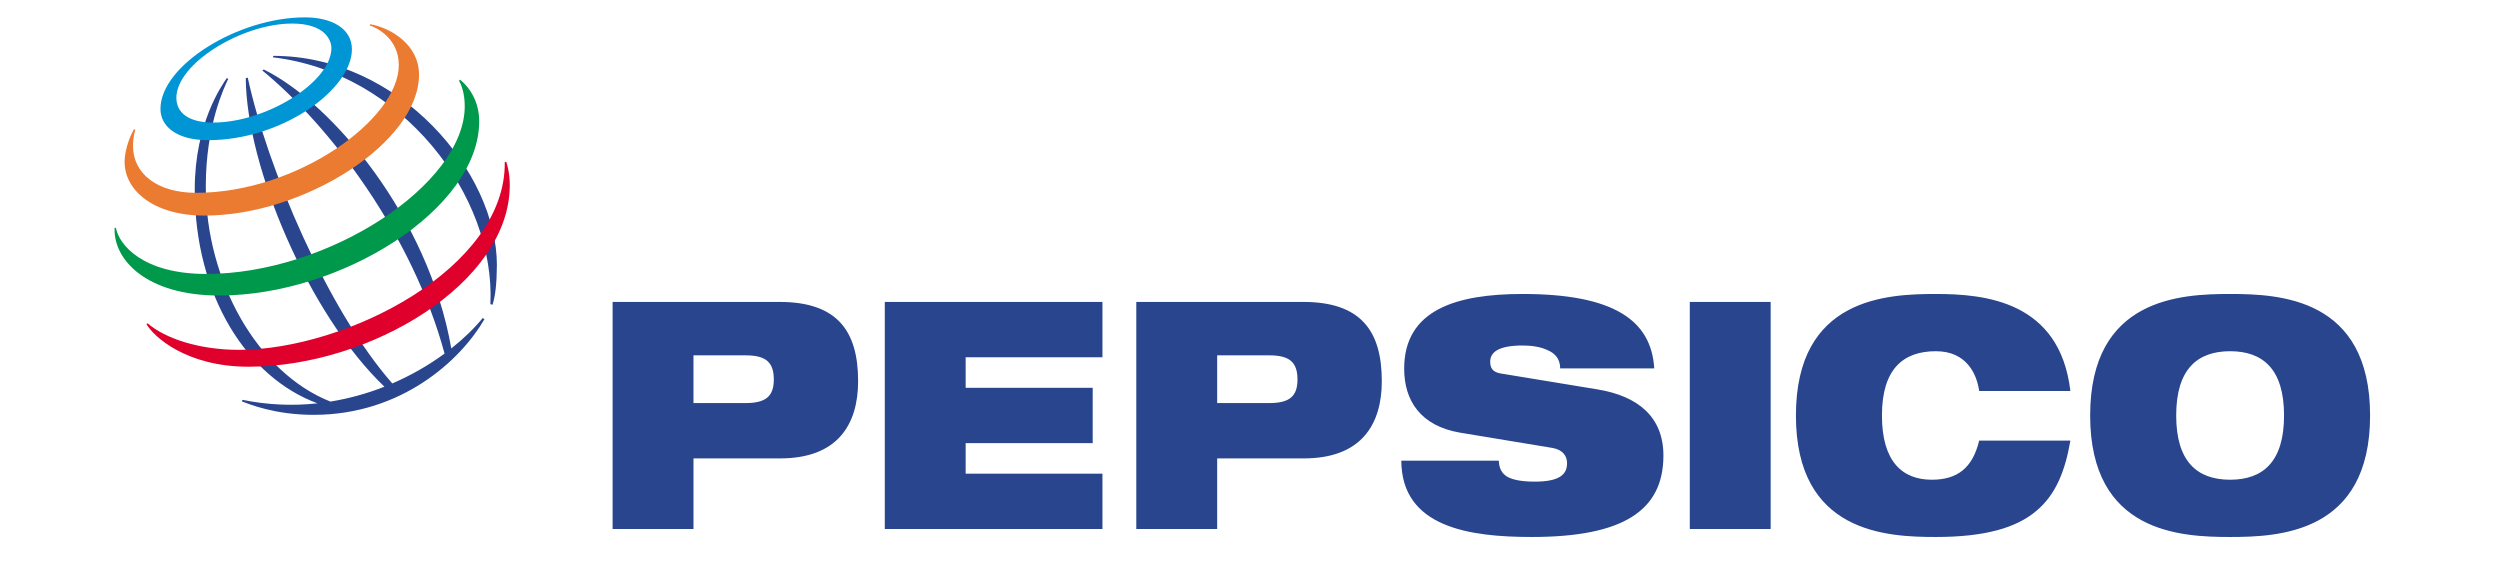
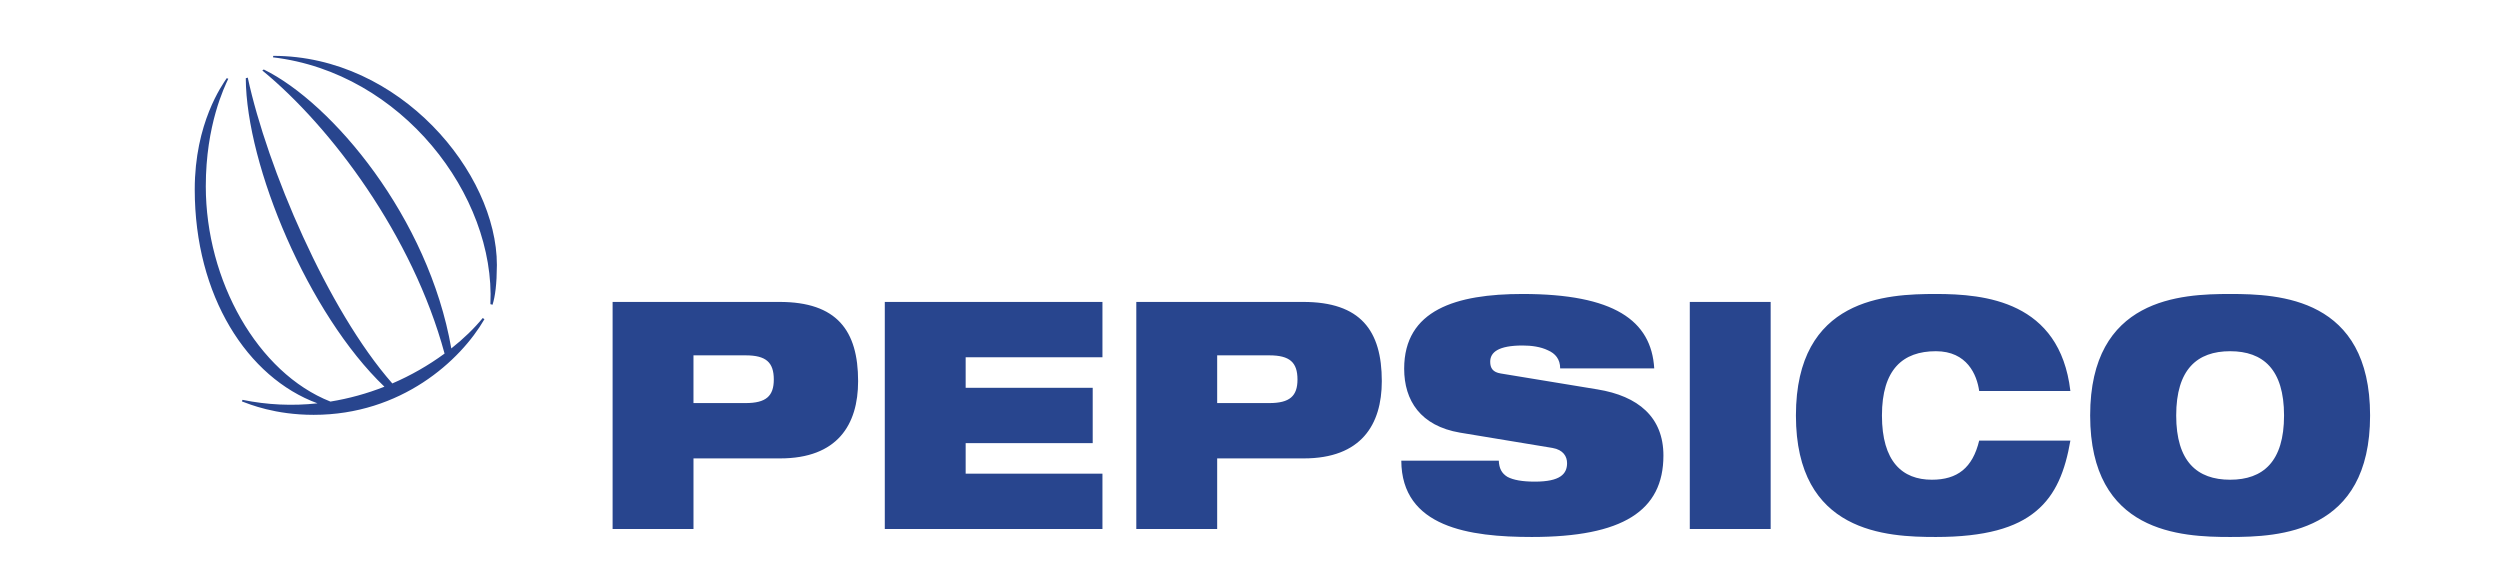
<svg xmlns="http://www.w3.org/2000/svg" width="144" height="33" viewBox="0 0 144 33" fill="none">
  <path fill-rule="evenodd" clip-rule="evenodd" d="M39.944 20.468H42.951C44.124 20.468 44.571 20.872 44.571 21.861C44.571 22.813 44.124 23.217 42.951 23.217H39.944V20.468ZM35.286 30.472H39.945V26.404H44.934C48.238 26.404 49.427 24.463 49.427 21.953C49.427 19.04 48.204 17.391 44.901 17.391H35.286V30.472ZM50.964 17.391H63.501V20.578H55.622V22.337H62.94V25.526H55.622V27.284H63.501V30.472H50.964V17.391ZM70.109 20.468H73.116C74.288 20.468 74.735 20.872 74.735 21.861C74.735 22.813 74.288 23.217 73.116 23.217H70.109V20.468ZM65.451 30.472H70.109V26.404H75.098C78.402 26.404 79.592 24.463 79.592 21.953C79.592 19.04 78.369 17.391 75.064 17.391H65.451V30.472ZM84.101 24.921C81.821 24.535 80.88 23.07 80.88 21.238C80.88 17.848 83.871 16.933 87.702 16.933C92.954 16.933 95.119 18.453 95.284 21.22H89.866C89.866 20.688 89.585 20.358 89.156 20.175C88.743 19.974 88.215 19.901 87.702 19.901C86.314 19.901 85.836 20.285 85.836 20.835C85.836 21.201 85.984 21.44 86.447 21.513L92.013 22.429C94.359 22.813 95.813 24.023 95.813 26.239C95.813 29.428 93.467 30.93 88.231 30.93C84.646 30.93 80.731 30.381 80.715 26.533H86.331C86.347 26.972 86.496 27.265 86.827 27.467C87.173 27.651 87.685 27.742 88.412 27.742C89.865 27.742 90.263 27.302 90.263 26.679C90.263 26.294 90.047 25.91 89.421 25.801L84.101 24.921ZM97.332 17.391H101.99V30.472H97.332V17.391ZM119.254 25.379C118.957 27.101 118.427 28.494 117.271 29.446C116.132 30.399 114.347 30.93 111.507 30.93C108.682 30.93 103.445 30.71 103.445 23.932C103.445 17.152 108.682 16.933 111.507 16.933C114.314 16.933 118.643 17.335 119.254 22.521H114.001C113.869 21.586 113.306 20.23 111.507 20.23C109.606 20.23 108.4 21.274 108.4 23.932C108.4 26.588 109.573 27.632 111.275 27.632C112.745 27.632 113.621 26.954 114.001 25.379H119.254V25.379ZM125.349 23.932C125.349 21.274 126.556 20.23 128.456 20.23C130.355 20.23 131.561 21.275 131.561 23.932C131.561 26.589 130.355 27.632 128.456 27.632C126.556 27.632 125.349 26.588 125.349 23.932ZM120.393 23.932C120.393 30.71 125.63 30.93 128.455 30.93C131.28 30.93 136.517 30.71 136.517 23.932C136.517 17.153 131.28 16.933 128.455 16.933C125.63 16.933 120.393 17.152 120.393 23.932ZM28.247 17.52C28.548 11.245 23.123 4.177 15.726 3.303L15.739 3.217C23.031 3.217 28.621 9.952 28.621 15.264C28.614 16.37 28.526 17.055 28.37 17.553L28.247 17.52ZM27.806 18.318C27.321 18.91 26.71 19.505 25.995 20.07C24.68 12.525 19.122 5.927 15.193 4.002L15.109 4.06C19.061 7.296 23.774 13.579 25.607 20.366C24.672 21.051 23.662 21.628 22.597 22.086C18.867 17.844 15.391 9.662 14.271 4.471L14.157 4.505C14.182 9.544 17.769 18.099 22.143 22.274C21.139 22.67 20.096 22.957 19.032 23.131C14.839 21.474 11.854 16.168 11.854 10.731C11.854 7.182 12.939 4.987 13.149 4.537L13.06 4.502C12.806 4.885 11.217 7.08 11.217 10.911C11.217 17.056 14.255 21.753 18.288 23.232C16.846 23.39 15.387 23.322 13.966 23.03L13.936 23.123C14.368 23.282 15.832 23.895 18.065 23.895C23.115 23.895 26.53 20.764 27.904 18.385L27.806 18.318Z" fill="#28458E" />
-   <path fill-rule="evenodd" clip-rule="evenodd" d="M17.561 1C13.732 1 9.242 3.757 9.242 6.276C9.242 7.251 10.136 8.074 11.986 8.074C16.28 8.074 20.27 5.131 20.27 2.843C20.27 1.638 19.11 1 17.561 1ZM19.089 2.772C19.089 4.701 15.376 7.059 12.271 7.059C10.9 7.059 10.159 6.52 10.159 5.632C10.159 3.675 13.915 1.357 16.826 1.357C18.725 1.357 19.089 2.321 19.089 2.772Z" fill="#0096D6" />
-   <path fill-rule="evenodd" clip-rule="evenodd" d="M7.716 7.443C7.609 7.629 7.178 8.471 7.178 9.333C7.178 10.933 8.798 12.418 11.778 12.418C17.512 12.418 24.136 8.208 24.136 4.3C24.136 2.546 22.472 1.592 21.316 1.395L21.294 1.464C21.654 1.577 22.971 2.188 22.971 3.75C22.971 6.864 17.122 11.107 11.296 11.107C9.066 11.107 7.661 10.008 7.661 8.409C7.661 7.903 7.766 7.569 7.794 7.473L7.716 7.443Z" fill="#EB7B30" />
-   <path fill-rule="evenodd" clip-rule="evenodd" d="M26.5 4.592C26.658 4.711 27.602 5.497 27.602 6.981C27.602 12.044 19.651 17.022 12.621 17.022C8.429 17.022 6.518 14.957 6.602 13.124H6.677C6.842 14.076 8.203 15.78 11.872 15.78C18.91 15.78 26.769 10.629 26.769 6.116C26.769 5.341 26.558 4.859 26.439 4.645L26.5 4.592Z" fill="#00984A" />
-   <path fill-rule="evenodd" clip-rule="evenodd" d="M29.159 9.319C29.192 9.426 29.363 9.911 29.363 10.67C29.363 16.302 21.316 21.123 14.318 21.123C10.716 21.123 8.835 19.377 8.438 18.669L8.502 18.621C9.498 19.491 11.461 20.151 13.752 20.151C19.933 20.151 29.157 15.46 29.074 9.339L29.159 9.319Z" fill="#DF002C" />
</svg>